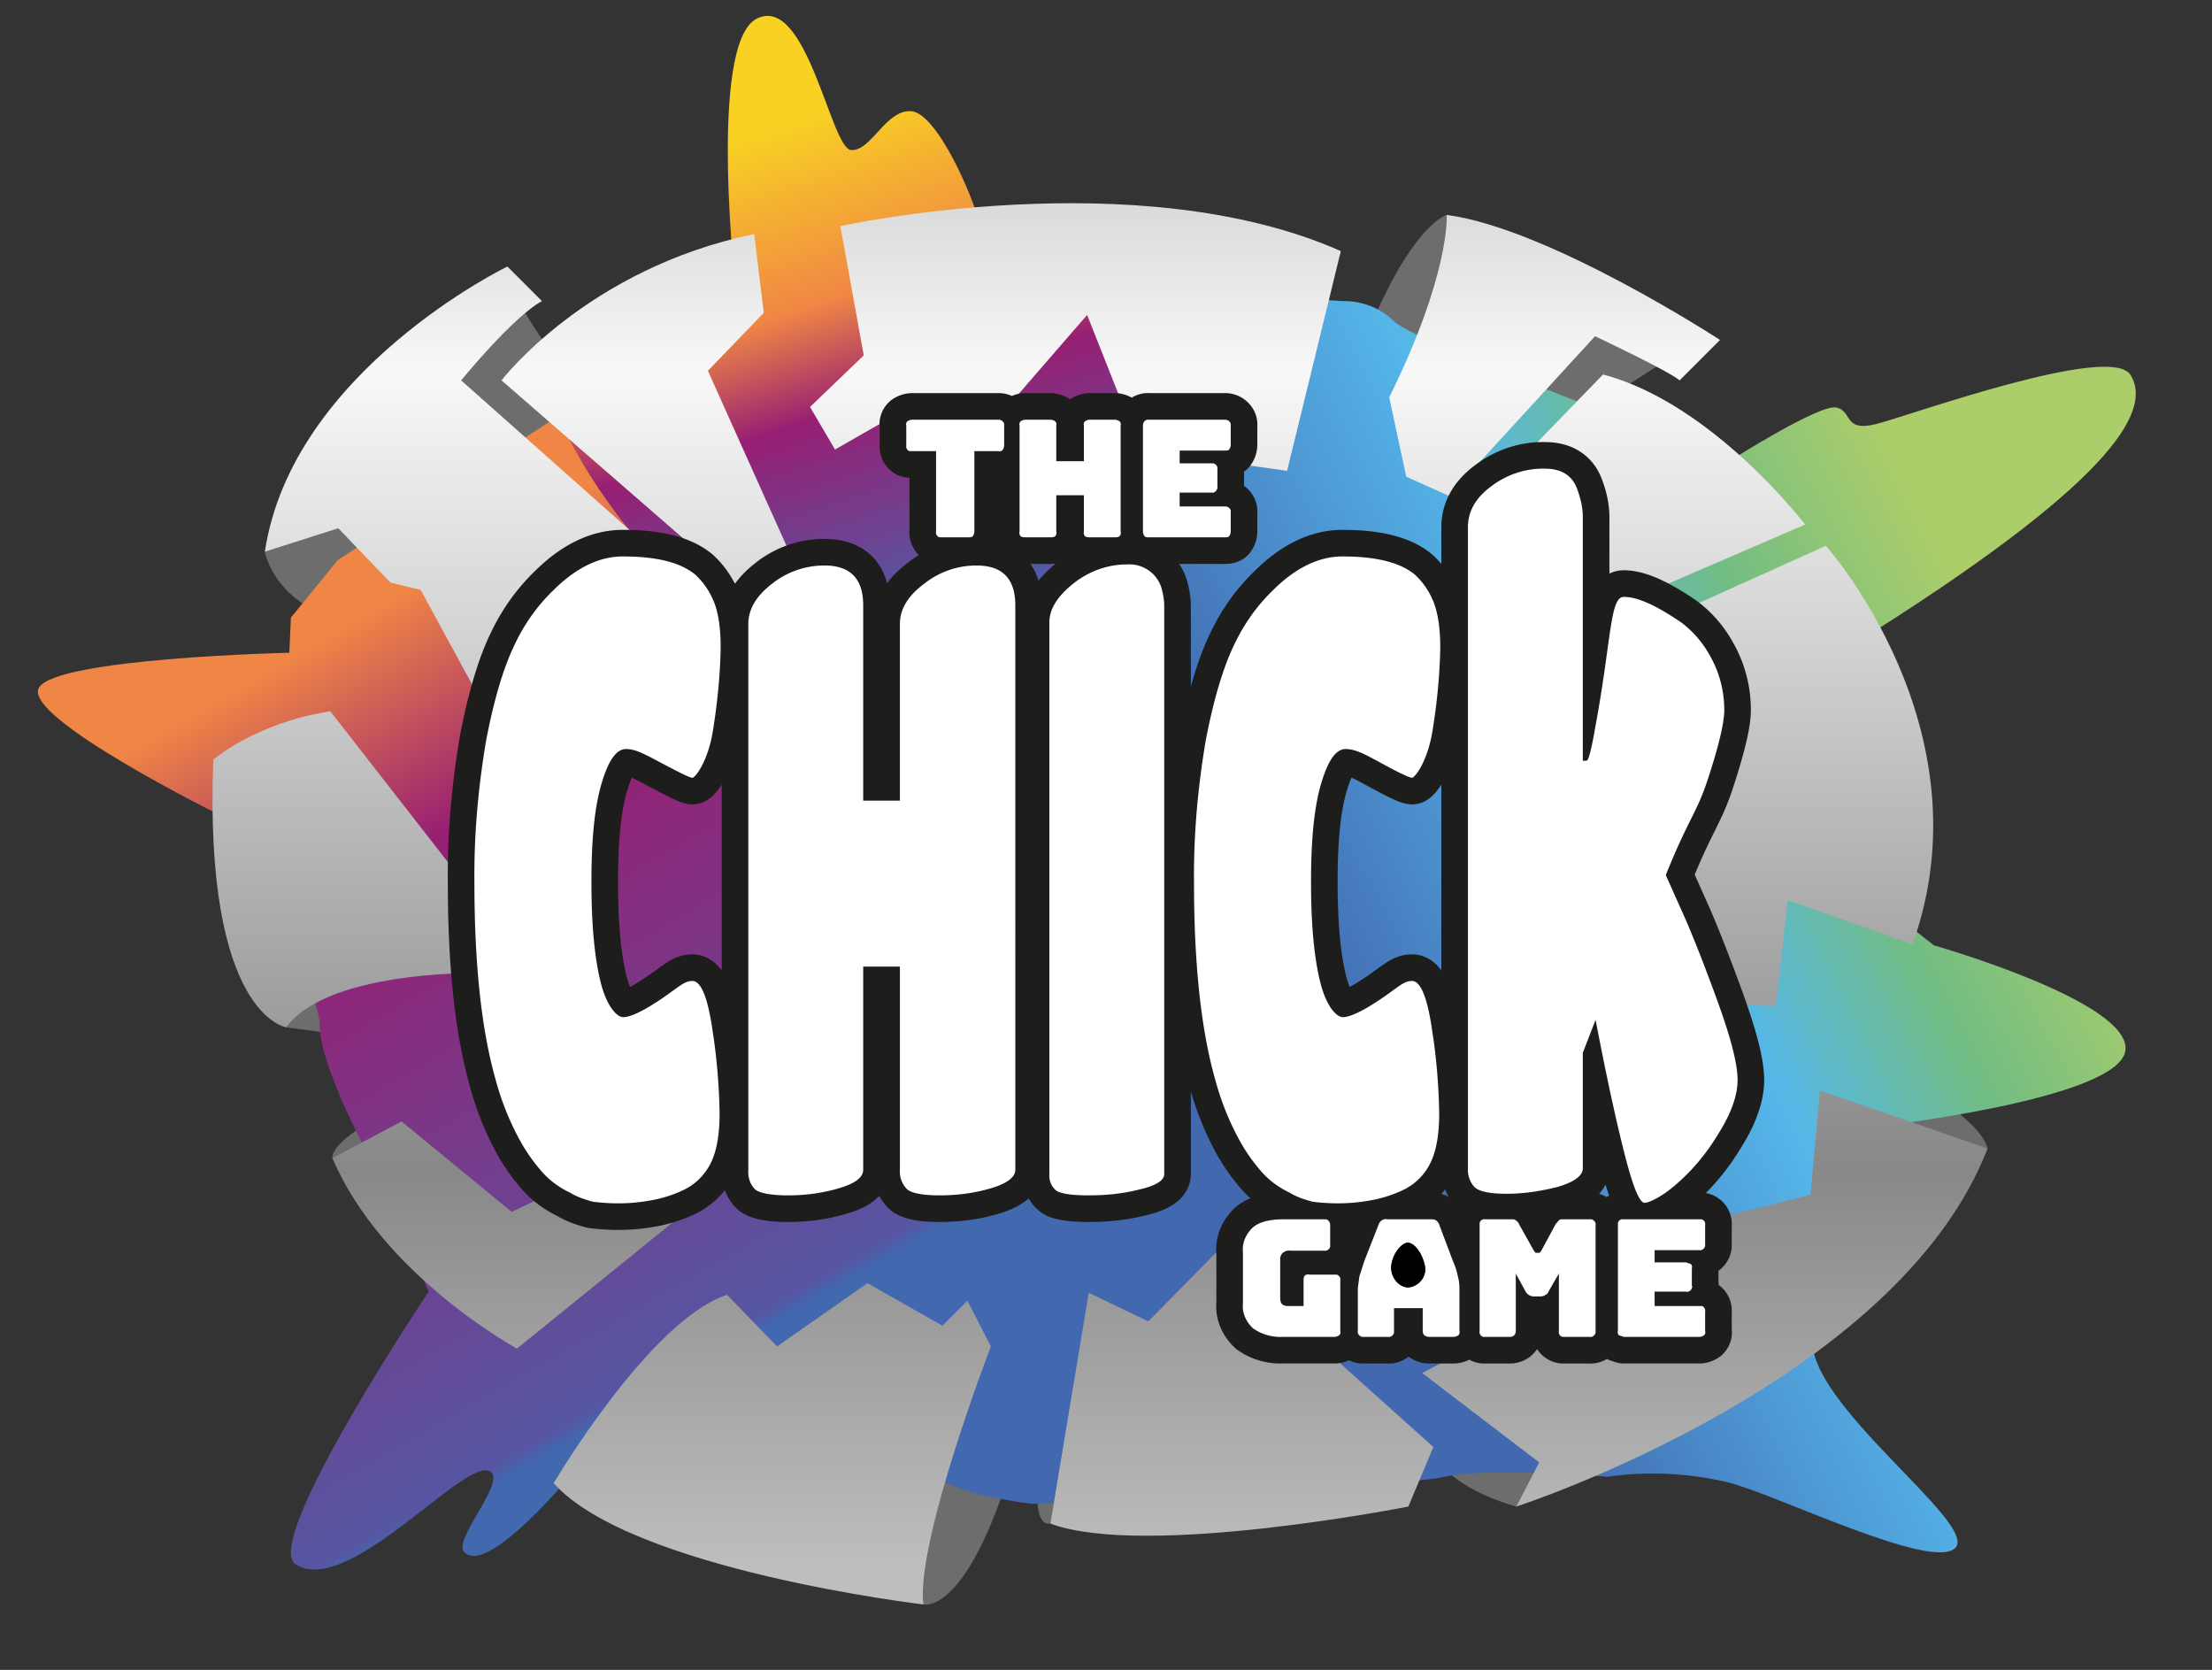
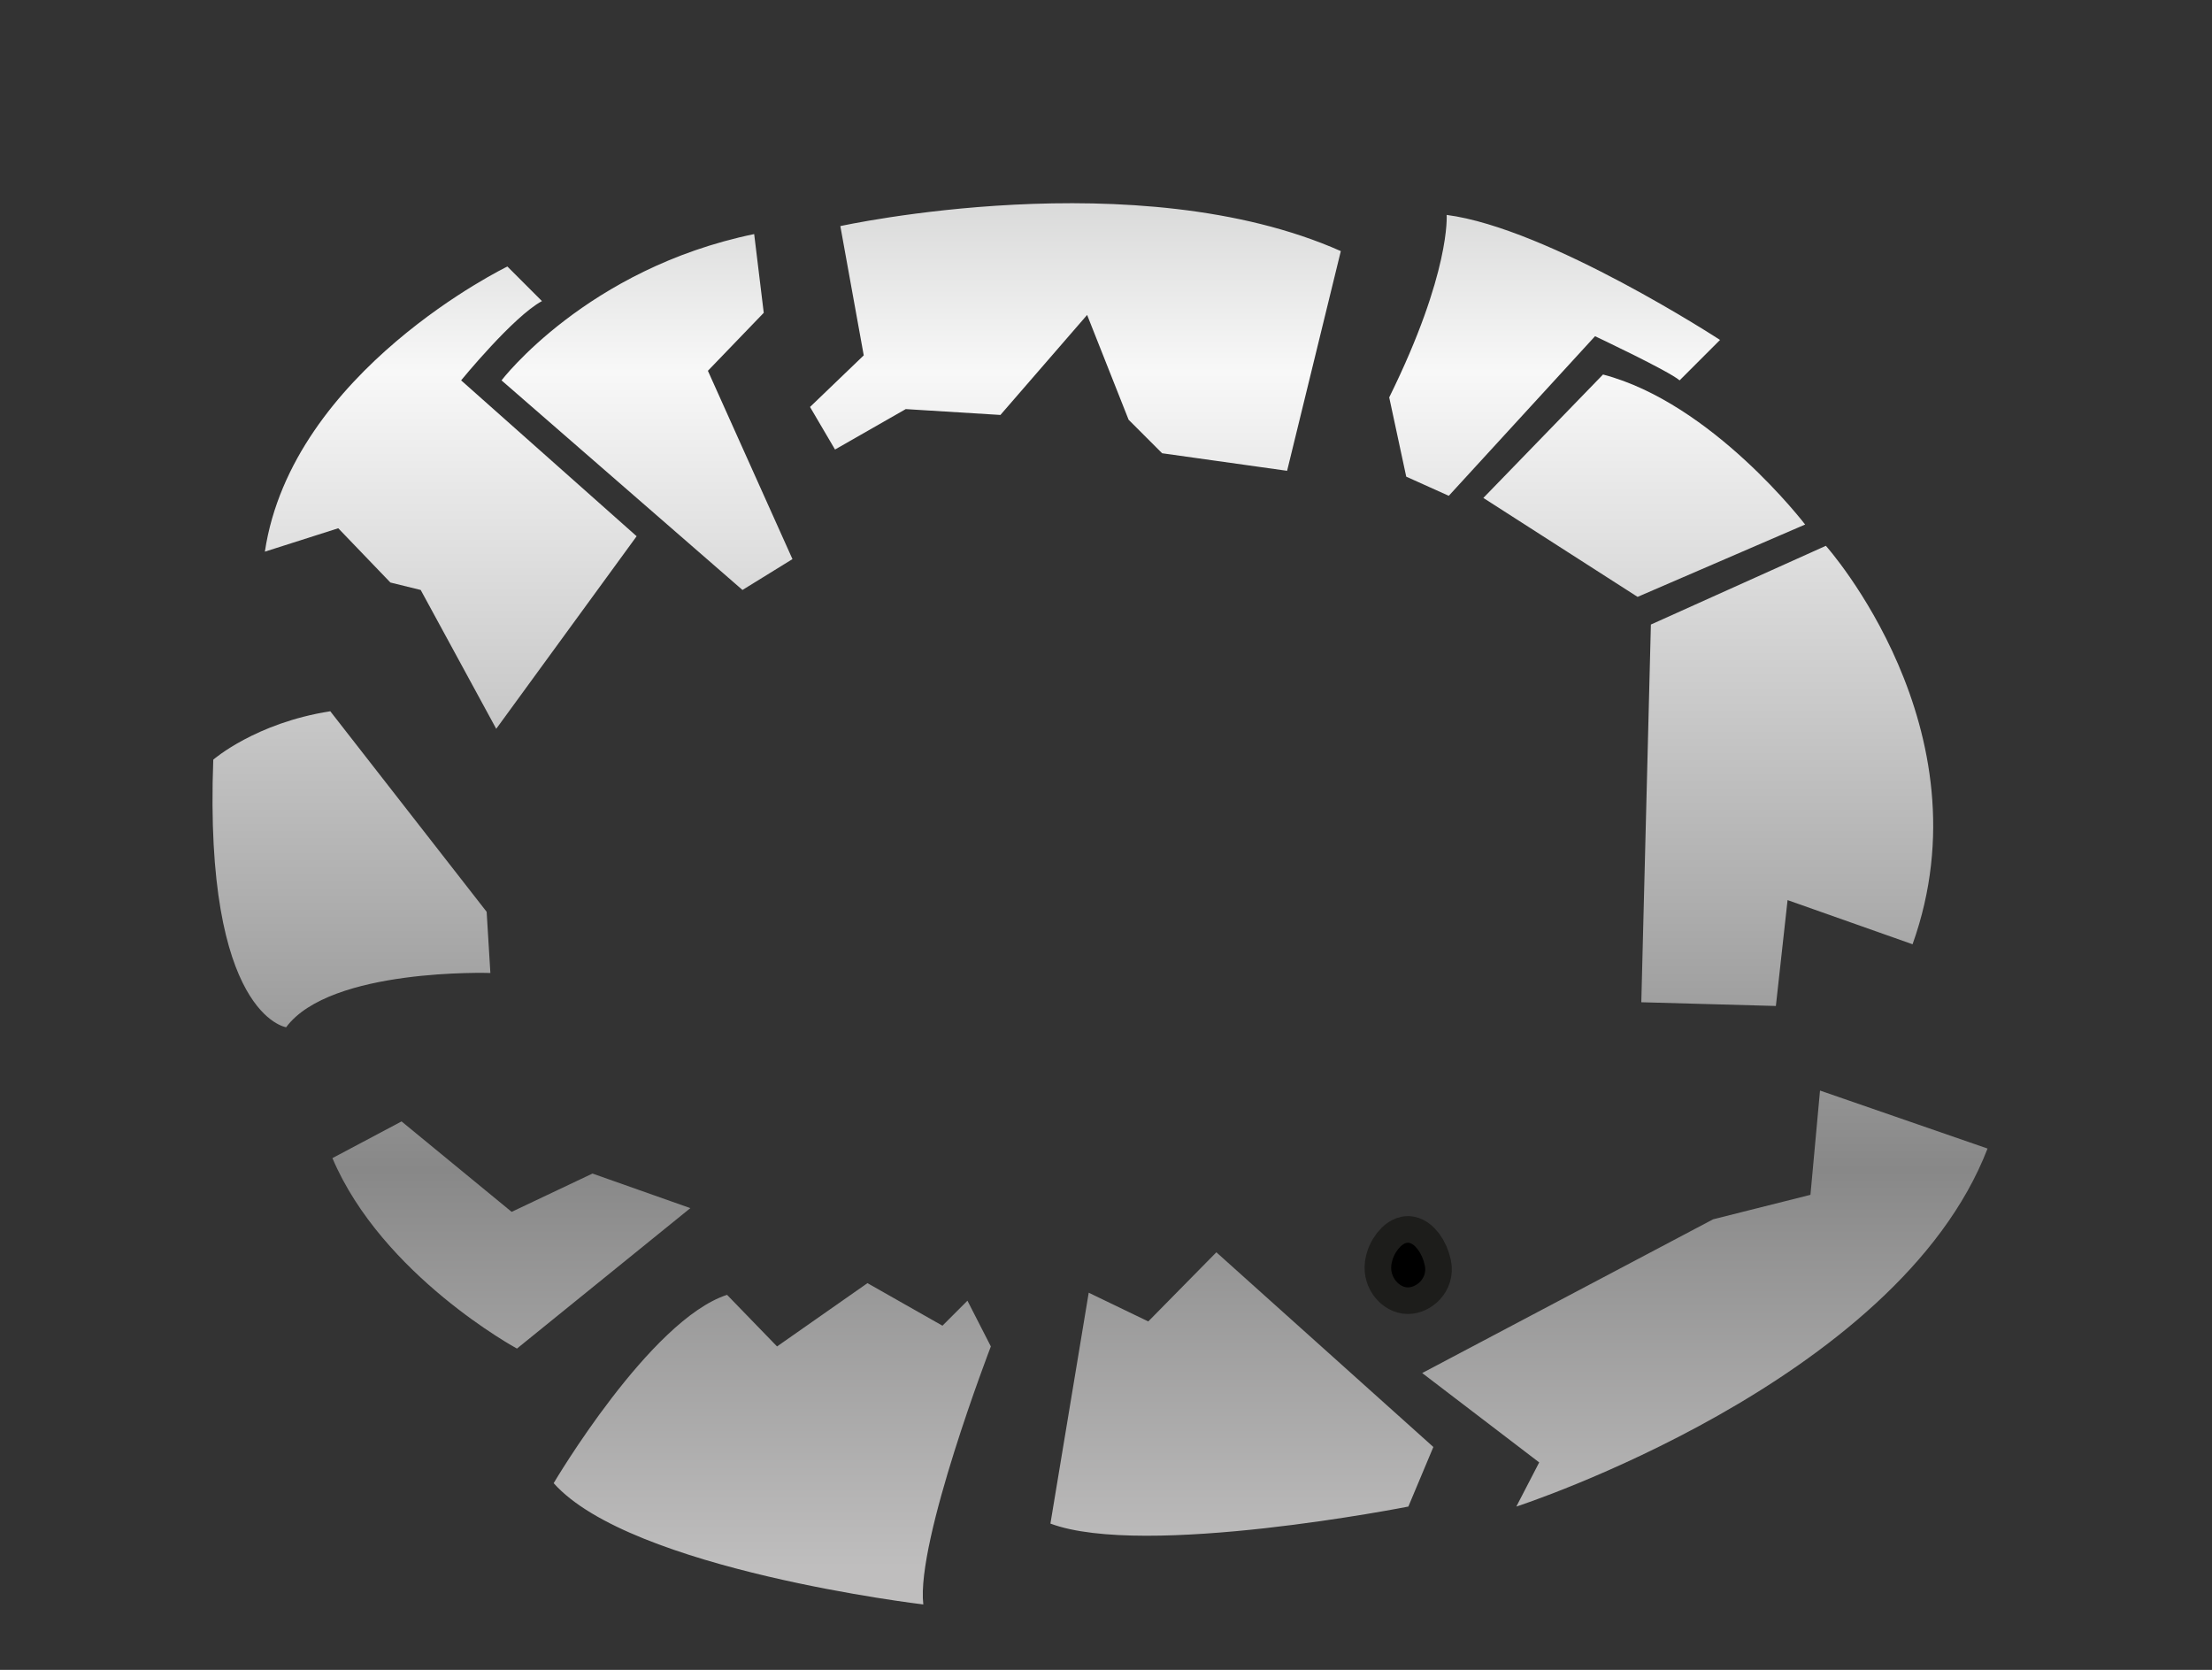
<svg xmlns="http://www.w3.org/2000/svg" xmlns:xlink="http://www.w3.org/1999/xlink" viewBox="0 0 415.9 313.9">
  <rect x="0" y="0" width="415.9" height="313.9" fill="#333333" stroke="none" />
-   <path d="M53.8 193.1l13.1 1.8 15.8-7.4-10.8-11.8s-14.8 0-17.8 2-5.4 7.4-5.4 7.4l5.1 8zm-4-89.4s1.3 7.9 11.2 11.9 14.8 3.5 14.8 3.5L110.3 92l-1.5-19.2S98.9 61 96.5 54.1 76.8 72.2 74.3 73.6c-2.4 1.5-24.5 30.1-24.5 30.1h0M272 40.4s-8.3 2.2-18.2 31.3 10.4 27.6 10.4 27.6l55.2-35.5L272 40.4m101.7 175.5s-.6-5.2-14.4-12.1-19.2 6.9-19.2 6.9l33.6 5.2m-88.6 67.3s-14.2-3.7-15.6-11.2 20.8-7 21.8-5.6 3.9 5.9 3.9 5.9l-10.1 10.9m-111.5 18.4s7.9 2.3 16.6-26c10-32.5 5.5-3.3 5.5-3.3s-2.5 14.9 1.8 14.1 11-9.7 11-9.7l-2.8-15.5s-10.5-15-16.1-15.5c-5.5-.6-36.1 34.4-36.1 34.4l2.2 8.9 17.9 12.6M62.5 217.7s-.8-2.7 8.9-7.8 16.8 1.5 16.8 1.5l-2 18.9-23.7-12.6" fill="#6c6d6c" />
  <linearGradient id="A" gradientUnits="userSpaceOnUse" x1="179.28" y1="121.47" x2="147.94" y2="23.31">
    <stop offset="0" stop-color="#4268b0" />
    <stop offset=".47" stop-color="#971f73" />
    <stop offset=".67" stop-color="#f08645" />
    <stop offset="1" stop-color="#f8d123" />
  </linearGradient>
-   <path d="M184.6 43.4c-1.6-6.7-8.5-22.2-13.3-22.5s-7.5 7.6-11.3 7.3-8.3-29.4-17.7-24.7-3.8 52.8-3.8 52.8l-33.7 22 2.4 4.6c17 32 53 57 90 53 .1-.2.1-.4.2-.6l-3.2-2.4 3.2 2.4c7.8-26.8 15.2-53.7 21.1-81.1-6.6-.9-32.5-5.1-33.9-10.8z" fill="url(#A)" />
  <linearGradient id="B" gradientUnits="userSpaceOnUse" x1="150.021" y1="246.201" x2="72.882" y2="112.591">
    <stop offset="0" stop-color="#4268b0" />
    <stop offset=".02" stop-color="#5656a2" />
    <stop offset=".72" stop-color="#971f73" />
    <stop offset="1" stop-color="#f08645" />
  </linearGradient>
-   <path d="M246.2 213.9c-7.7-31.7-23.6-58.7-48.8-78.6-.1.2-.1.4-.2.6-37 4-73-21-90-53l-2.4-4.6-41.3 27-8.8 10.8-.3 6.6s-44 1-47.1 6.6 34.4 24.1 34.4 24.1 18.4 31.3 18.4 39.2 9.4 25 9.4 25l11.1 25.2s-31.6 47.1-25 51.3c10.2 6.2 32.3-20.9 36.7-17.4 2.7 2.1-7.3 12.9-5 15.1 4.5 4.6 20.8-15.4 20.8-15.4s67 .6 71.1 2.8 14.9 3.5 14.9 3.5l58.3-3.3c-1.6-3.4-3-6.9-4.2-10.5-6-18 3-37-2-55z" fill="url(#B)" />
  <linearGradient id="C" gradientUnits="userSpaceOnUse" x1="248.27" y1="195.19" x2="377.78" y2="130.02">
    <stop offset="0" stop-color="#4268b0" />
    <stop offset=".5" stop-color="#55b7e9" />
    <stop offset=".74" stop-color="#72bd83" />
    <stop offset="1" stop-color="#abcd6a" />
  </linearGradient>
-   <path d="M363.6 177.7l-11.7-9.2s-46.2-20.2.6-49.9 51.8-42 48.1-48.1-41.5 7.6-47.8 9.2-4.4-2.5-7.6-3.1-19.6 9.8-19.6 9.8-58.8-21.5-63.5-26c-2.6-2.6-6.2-3.9-9.8-3.8L220 54.4l-1.5-.2c-5.9 27.4-13.3 54.3-21.1 81.1 25.2 19.9 41.1 46.9 48.8 78.6 5 18-4 37 2 55 1.2 3.6 2.6 7.1 4.2 10.5 9.2-.6 16.6-1.2 19.2-1.8 9.1-1.9 30.6 0 30.6 0 7.5-1.1 15.1-.7 22.5 1 8.6 2 38.9 17 43 12.3s-28.2-27.2-26.9-39.5c.9-9.1 11.1-39.5 11.1-39.5s46.1-5.1 47.7-14.3-36-19.9-36-19.9z" fill="url(#C)" />
  <linearGradient id="D" gradientUnits="userSpaceOnUse" x1="206.827" y1="2.49" x2="206.827" y2="294.62">
    <stop offset="0" stop-color="#b7b8b7" />
    <stop offset=".231" stop-color="#f8f8f8" />
    <stop offset=".744" stop-color="#888" />
    <stop offset="1" stop-color="#bfbebe" />
  </linearGradient>
  <path d="M141.8 44l1.8 14.8-10.5 10.9 15.9 35.4-9.4 5.8-45.3-39.4s16-21 47.5-27.5zm-68.4 65.5l5.7 1.4L93.3 137l26.4-36.2-33-29.3s9.8-12 15.2-14.9l-6.5-6.5s-40.5 19.6-45.6 53.6l13.8-4.4 9.8 10.2zm138.8-30.6l6.3 6.3 23.5 3.3 10.1-41.3c-38.3-17-94.1-4.7-94.1-4.7l4.4 24.3-10.1 9.7 4.7 8 13.3-7.6 17.8 1.1 16.3-18.8 7.8 19.7zm52.2 10.7l8 3.6 27.5-30s13.8 6.5 15.9 8.3l7.6-7.6s-32.2-21-51.4-23.5c0 0 .8 10.8-10.8 34.3l3.2 14.9zm14.5 4l29 18.6 31.5-13.6s-17.4-22.8-38-28.2l-22.5 23.2zm29.7 94.8l25.3.7 2.2-19.9 23.5 8.3c14.5-40.5-16.3-74.9-16.3-74.9l-32.9 14.8-1.8 71zm33.6 16.6l-1.8 19.6-18.3 4.6-54.7 28.9 22 16.8-4.3 8.3s71.6-23.2 88.6-67.3L342.2 205zm-126.3 43.4l-11.2-5.4-7.2 43.4c17.7 6.6 67.3-3.2 67.3-3.2l4.7-11.2-40.8-36.6-12.8 13zm-34-3.9l-4.7 4.7-14.1-8-17 11.9-9.4-9.7c-14.5 4.7-32.6 35.4-32.6 35.4 14.5 16.3 69.5 22.8 69.5 22.8-1.4-11.9 12.7-48.5 12.7-48.5l-4.4-8.6zm-70.5-23.9l-15.2 7.2-20.7-17-13 6.9c9.4 22.1 34.7 35.8 34.7 35.8l32.6-26.4-18.4-6.5zm-19.2-37.7l-.7-11.5-29.4-37.7c-14.1 2.2-22 9.1-22 9.1-1.8 48.1 13.7 50.3 13.7 50.3 8.3-11.2 38.4-10.2 38.4-10.2z" fill="url(#D)" />
  <g fill-rule="evenodd">
    <use xlink:href="#F" fill="#fff" />
    <use xlink:href="#G" />
  </g>
  <g fill="none" stroke="#1d1d1b" stroke-width="10" stroke-linejoin="round">
    <use xlink:href="#F" />
    <use xlink:href="#G" />
  </g>
  <g fill-rule="evenodd">
    <use xlink:href="#F" fill="#fff" />
    <use xlink:href="#G" />
  </g>
  <defs>
-     <path id="F" d="M133.7 218.5c1.1-2.3 1.6-5.4 1.6-9.3-.1-5.1-.5-10.2-1.3-15.3-.9-6.4-2.2-9.5-3.8-9.5s-2.5 1.1-5.9 3.4-5.8 3.4-7.1 3.4-3.2-2.2-4.3-6.7-1.7-10.6-1.7-18.7.6-14.1 1.9-18.5 2.8-6.5 4.6-6.5 3.4.9 6.8 2.7 5.2 2.7 5.7 2.7 3-3.1 3.9-9.2c.8-5 1.3-10.1 1.4-15.2 0-4-.5-7.1-1.5-9.2a13.86 13.86 0 0 0-3.3-4.6c-2.8-2.3-7.3-3.4-13.6-3.4-4.4 0-8.8 2.1-13.1 6.4-3 2.9-5.4 6.3-7.2 10.1-2.1 4.3-3.9 10.3-5.4 18.1-1.5 8.9-2.3 17.8-2.2 26.8 0 15.1 1.3 27.5 4 37 1 3.7 2.4 7.3 4.2 10.7a32.8 32.8 0 0 0 4.8 6.9c1.4 1.5 3.1 2.7 5 3.6 1.3.8 2.8 1.3 4.3 1.7 1.6.2 3.2.3 4.8.3a33.6 33.6 0 0 0 6.3-.6 23.36 23.36 0 0 0 6.3-2.1c2.1-1.1 3.8-2.9 4.8-5zm28.6 1.4v-38.2h6.9v38.2c-.1 1.4.4 2.7 1.4 3.7.9.7 2.9 1.1 6.1 1.1s6.4-.4 9.5-1.3 4.7-2.1 4.7-3.5V113.8c0-5-2.4-7.5-7.3-7.5a15.76 15.76 0 0 0-9.8 3.4c-3.1 2.3-4.6 4.8-4.6 7.6v33.2h-6.9v-36.7c0-5-2.4-7.5-7.3-7.5a15.76 15.76 0 0 0-9.8 3.4c-3 2.3-4.5 4.8-4.5 7.6v102.6c-.1 1.4.3 2.7 1.3 3.7.9.7 3 1.1 6.2 1.1s6.3-.4 9.4-1.3c3.2-.9 4.7-2.1 4.7-3.5h0zm56.6.8V114c0-1.2-.2-2.3-.5-3.4-.8-2.8-3.5-4.7-6.5-4.5-3.7 0-7.2 1.3-10.1 3.6-3 2.4-4.5 4.8-4.5 7.3v103.7c-.1 1.2.4 2.4 1.3 3.1.9.6 2.9.9 6.1.9s6.4-.3 9.5-1.1c3.1-.7 4.7-1.7 4.7-2.9zm50.1-2.2c1.1-2.3 1.6-5.4 1.6-9.3-.1-5.1-.5-10.2-1.3-15.3-.9-6.4-2.2-9.5-3.8-9.5s-2.5 1.1-5.9 3.4-5.8 3.4-7.1 3.4-3.2-2.2-4.3-6.7-1.7-10.6-1.7-18.7.6-14.1 1.9-18.5 2.8-6.5 4.6-6.5 3.5.9 6.8 2.7 5.2 2.7 5.7 2.7 3-3.1 3.9-9.2c.8-5 1.3-10.1 1.4-15.2 0-4-.5-7-1.5-9.2a13.86 13.86 0 0 0-3.3-4.6c-2.8-2.3-7.3-3.4-13.6-3.4-4.4 0-8.8 2.1-13.1 6.4-3 2.9-5.4 6.3-7.2 10.1-2.1 4.3-3.9 10.3-5.4 18.1-1.5 8.9-2.3 17.8-2.2 26.8 0 15.1 1.3 27.5 4 37 1 3.7 2.4 7.3 4.2 10.7a32.8 32.8 0 0 0 4.8 6.9c1.4 1.5 3.1 2.7 5 3.6 1.3.8 2.8 1.3 4.3 1.7 1.6.2 3.2.3 4.8.3a33.6 33.6 0 0 0 6.3-.6 23.36 23.36 0 0 0 6.3-2.1c2.1-1.1 3.8-2.9 4.8-5h0zm28.6 1.1v-21.7l2.4-6.2c2.2 11.5 4.1 20 5.6 25.8s2.7 8.6 3.6 8.6 3.4-1.2 6.1-3.6c3.1-2.7 5.7-5.9 7.8-9.4 2.4-3.8 3.6-7.2 3.6-10.1s-1.2-7.7-3.7-14.6-4.5-11.9-6-15.4l-3.8-8.5c4.3-10.7 5.8-11.6 7.9-18s3.1-10.7 3.1-13c0-3.4-.8-6.7-2.4-9.7-1.4-2.7-3.3-5-5.7-6.8-4.7-3.2-8.2-4.8-10.8-4.8s-2.3 7.9-5.3 24.2c-1.5 8.7-1.8 6-1.7 6.6h-.7V97.2c0-1.7-.4-3.5-1-5.1-.9-2.7-3-4-6.1-4-3.6-.1-7.2 1.1-10.1 3.3-3 2.2-4.4 4.8-4.4 7.7v120.5c-.1 1.3.4 2.7 1.3 3.6.9.8 2.9 1.2 6 1.2 3.2 0 6.5-.5 9.6-1.3 3.1-.9 4.7-2.1 4.7-3.5zM182.9 100.8c.2-.3.3-.6.3-.9V84.8h4.5c.3.1.6 0 .8-.2.2-.3.3-.6.3-.9V80c.1-.5-.3-1-.9-1.1h-.2-16.2c-.3 0-.6.1-.9.3-.2.2-.3.5-.2.8v3.7c-.1.5.2 1 .6 1.1h.5 4.5v15.1c-.1.5.2 1 .7 1.1h5.4c.3 0 .6 0 .8-.2zm15.5 0a.96.96 0 0 0 .2-.9v-6.8h5.2v6.8a.96.96 0 0 0 .2.9c.3.2.6.2.9.2h4.7c.3 0 .6 0 .9-.2a.96.96 0 0 0 .2-.9V80c.1-.3 0-.6-.2-.8-.3-.2-.6-.3-.9-.3h-4.7c-.3 0-.6.1-.9.3-.2.2-.3.5-.2.8v6.7h-5.2V80c.1-.3 0-.6-.2-.8-.3-.2-.6-.3-.9-.3h-4.7c-.3 0-.6.1-.9.3-.2.2-.3.5-.2.8v19.9a.96.96 0 0 0 .2.9c.3.2.6.2.9.2h4.7c.3 0 .6 0 .9-.2zm32.7 0c.2-.3.3-.6.3-.9v-3.6c.1-.5-.3-1-.9-1.1h-.2-8.5v-2.6h6c.5.1 1-.3 1.1-.9v-.2-3.3c.1-.5-.3-1-.8-1.1h-6.3v-2.4h8.5c.3 0 .6 0 .8-.2.2-.3.3-.6.3-.9V80c.1-.5-.3-1-.9-1.1h-.2H216c-.5-.1-1 .3-1.1.9v.2 19.9c0 .3.1.6.3.9.2.2.5.2.8.2h14.3c.3 0 .6 0 .8-.2h0zM251.8 251c.2-.2.3-.5.2-.8v-9.5c.1-.5-.2-1-.7-1.1h-5.1a.96.96 0 0 0-.9.2c-.2.3-.2.6-.2.9v4.8h-3c-.4 0-.8-.1-1.1-.4-.2-.3-.3-.7-.3-1.1v-7.4c0-.4.2-.8.5-1.1.4-.3.9-.5 1.4-.4h6.3c.5.1 1.1-.2 1.2-.8v-4c0-.5-.3-1-.8-1.1h-8c-2.6 0-4.5.5-5.7 1.5-1.3 1.2-2.1 2.9-1.9 4.7v9.6c-.2 1.8.6 3.5 1.9 4.7 1.7 1.2 3.7 1.7 5.7 1.6h9.6c.3 0 .6-.1.9-.3h0zm10.3-5.1h5.4v4.3c0 .3.1.6.3.8.3.2.6.3.9.3h4.6c.3 0 .6-.1.9-.3.2-.2.3-.5.2-.8v-8.1a8.33 8.33 0 0 0-.3-2.2c-.2-1-.5-1.9-.9-2.8l-2.6-6.9c-.1-.3-.3-.6-.6-.8s-.7-.2-1-.2h-8.2c-.3-.1-.7 0-1 .2s-.5.5-.6.8l-2.7 6.9-.9 2.8-.3 2.2v8.1c-.1.5.3 1 .8 1.1h4.9c.5.1 1-.3 1.1-.8v-4.6zm22.6 5.1c.2-.2.3-.5.3-.8v-10.8l1.8 3.3a1.78 1.78 0 0 0 1.6 1h1.2a1.69 1.69 0 0 0 1-.3c.3-.1.5-.4.6-.7l1.9-3.3v10.8c-.1.5.2 1 .7 1.1h5.1c.5.1 1-.3 1.1-.8v-20.2c.1-.5-.3-1-.8-1.1h-5.3c-.3 0-.6 0-.8.2l-.6.7-2.7 5-.3.4h-.8l-.3-.4-2.8-5c-.1-.3-.3-.5-.6-.7-.2-.2-.5-.2-.8-.2h-4.9c-.5-.1-1 .2-1.1.7v20.3c-.1.5.2 1 .7 1.1h5c.3 0 .6-.1.8-.3h0zm35.7 0c.2-.2.3-.5.2-.8v-3.6c.1-.5-.2-1-.6-1.1h-.5-8.4v-2.7h5.9c.5.1 1-.2 1.1-.7.1-.1.1-.3 0-.4v-3.3c.1-.3 0-.6-.2-.8l-.9-.3h-5.9V235h8.4c.5.1 1-.3 1.1-.8v-3.9c.1-.5-.2-1-.7-1.1h-14.6c-.5-.1-1 .2-1.1.7v20.3c-.1.3 0 .6.2.8l.9.3h14.2c.3 0 .6-.1.9-.3h0zm-55.7-17.4c1.2 0 2.7 1.9 3.2 4.3s-1.6 4.1-3.2 4.1-3.4-1.9-3.1-4.2 2-4.2 3.1-4.2" />
    <path id="G" d="M264.7 233.6c1.2 0 2.7 1.9 3.2 4.3s-1.6 4.1-3.2 4.1-3.4-1.9-3.1-4.2 2-4.2 3.1-4.2" />
  </defs>
</svg>